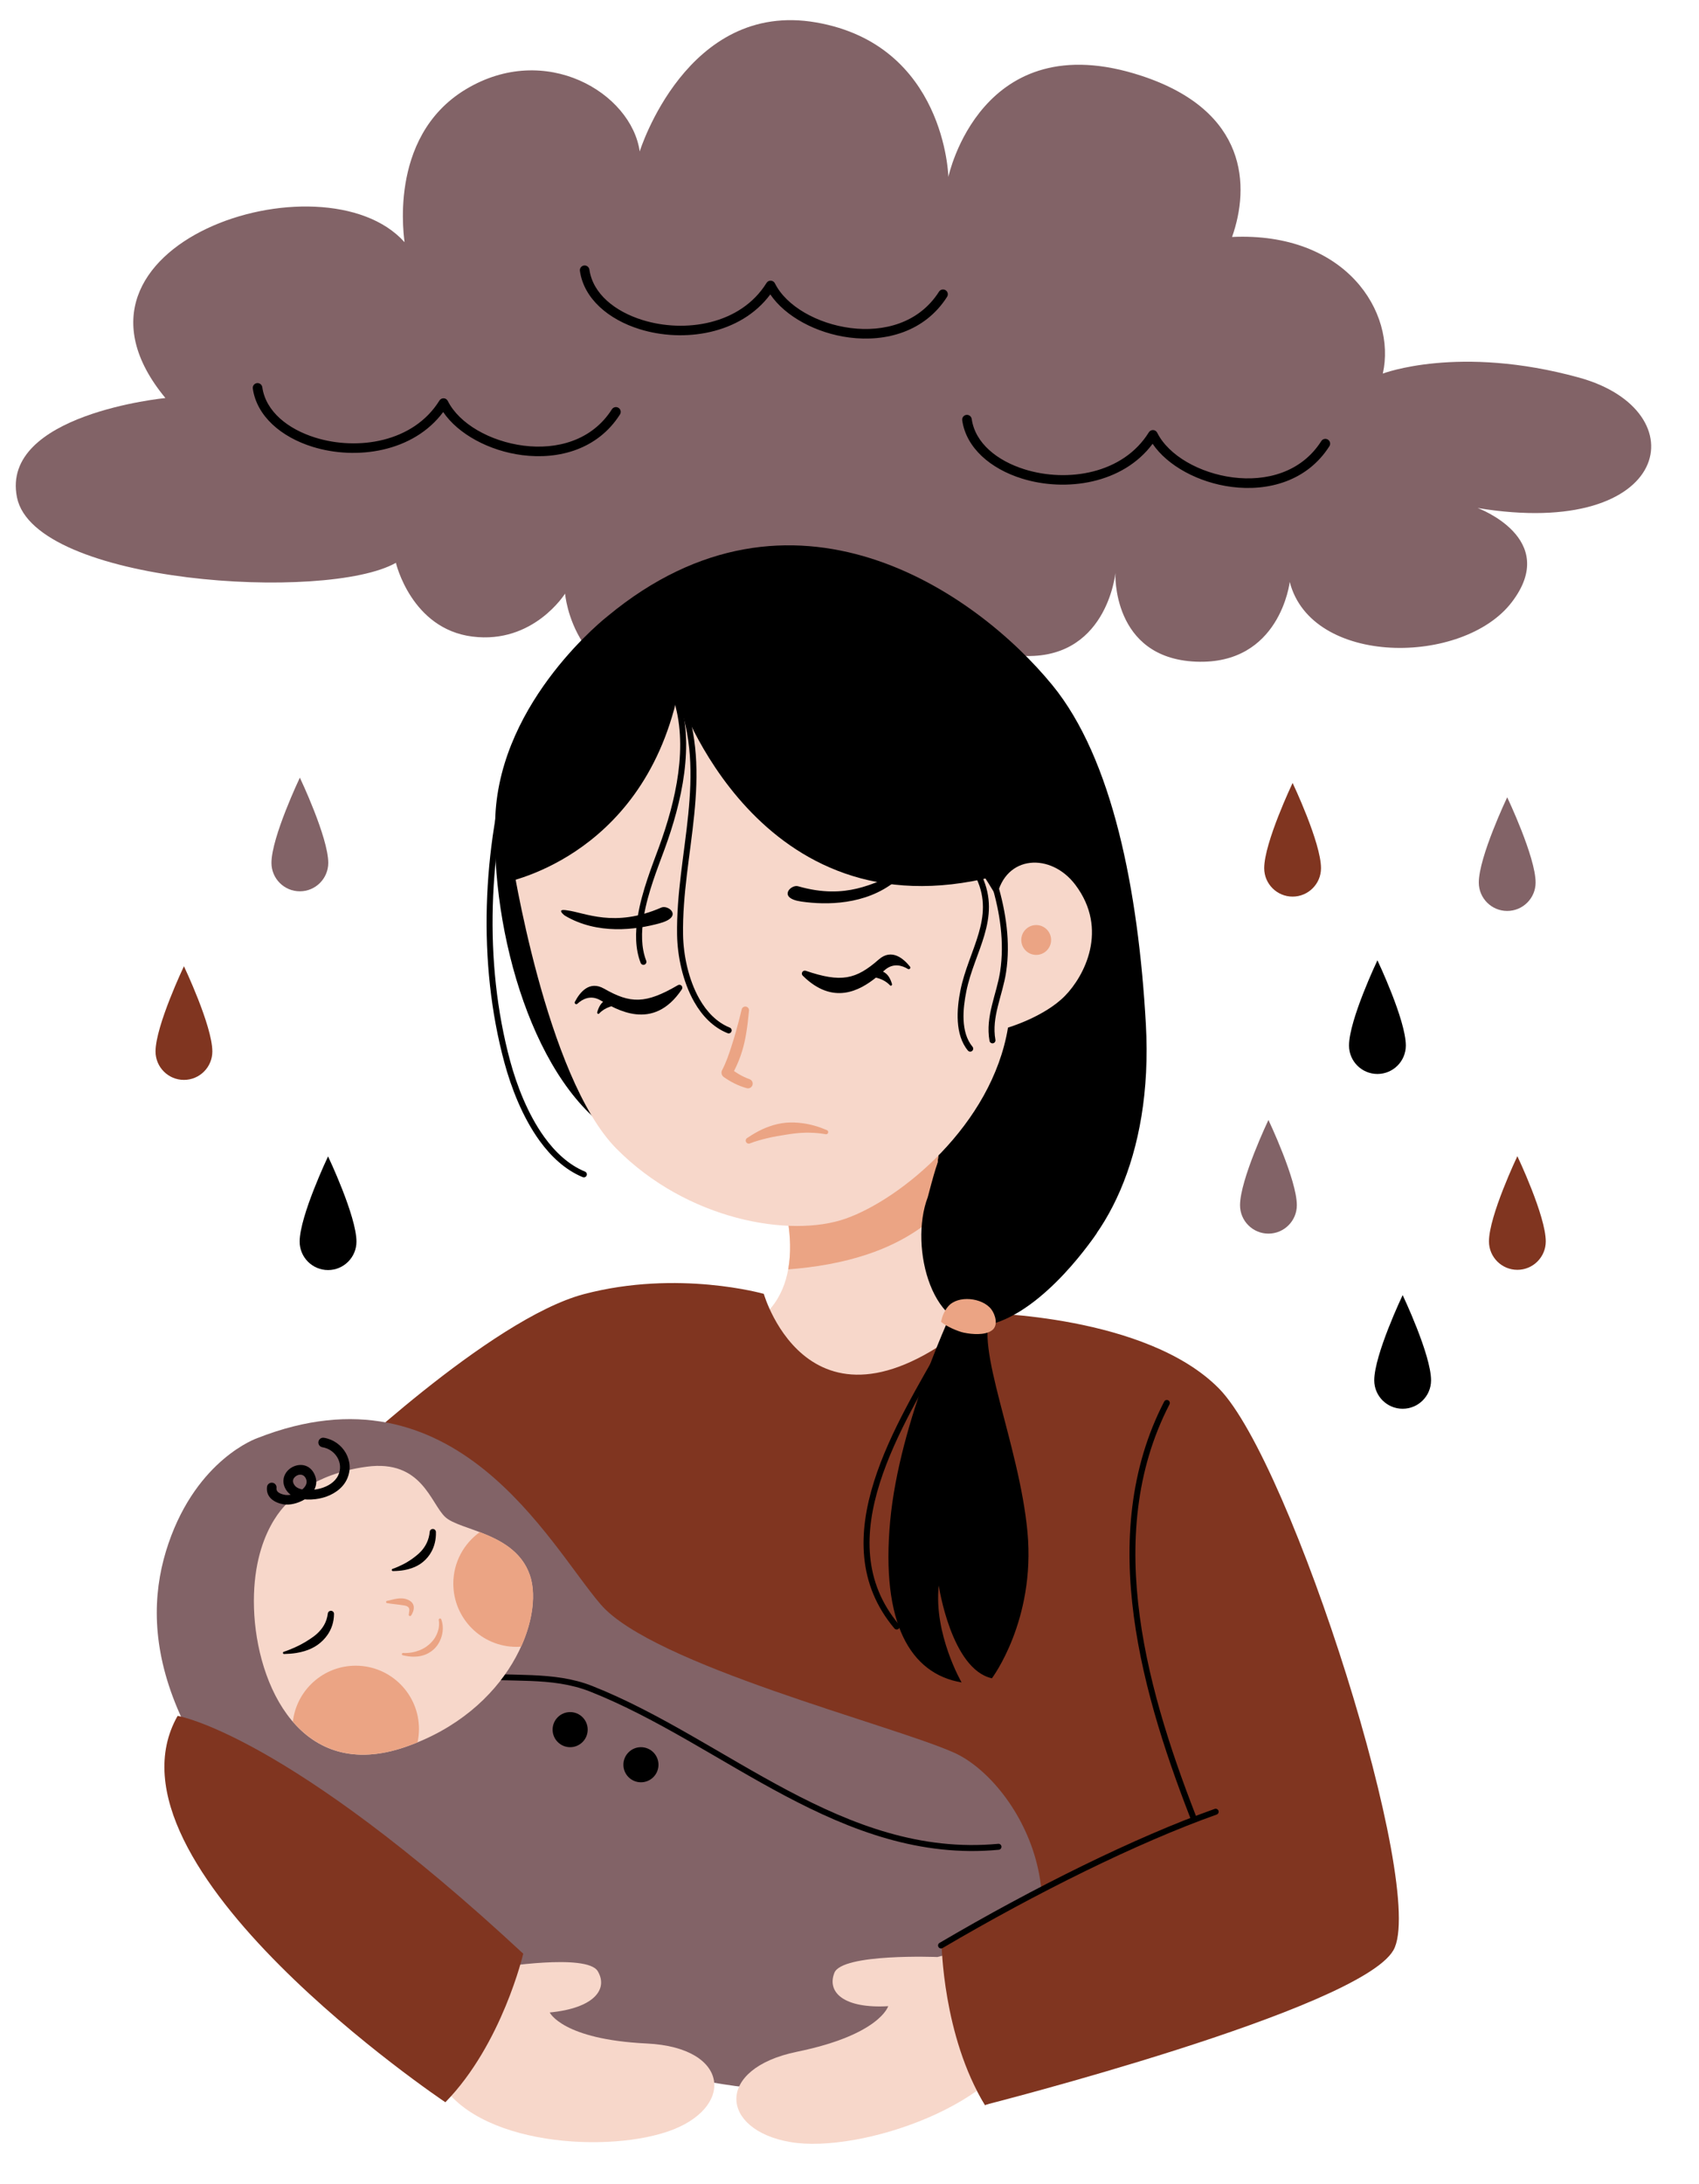
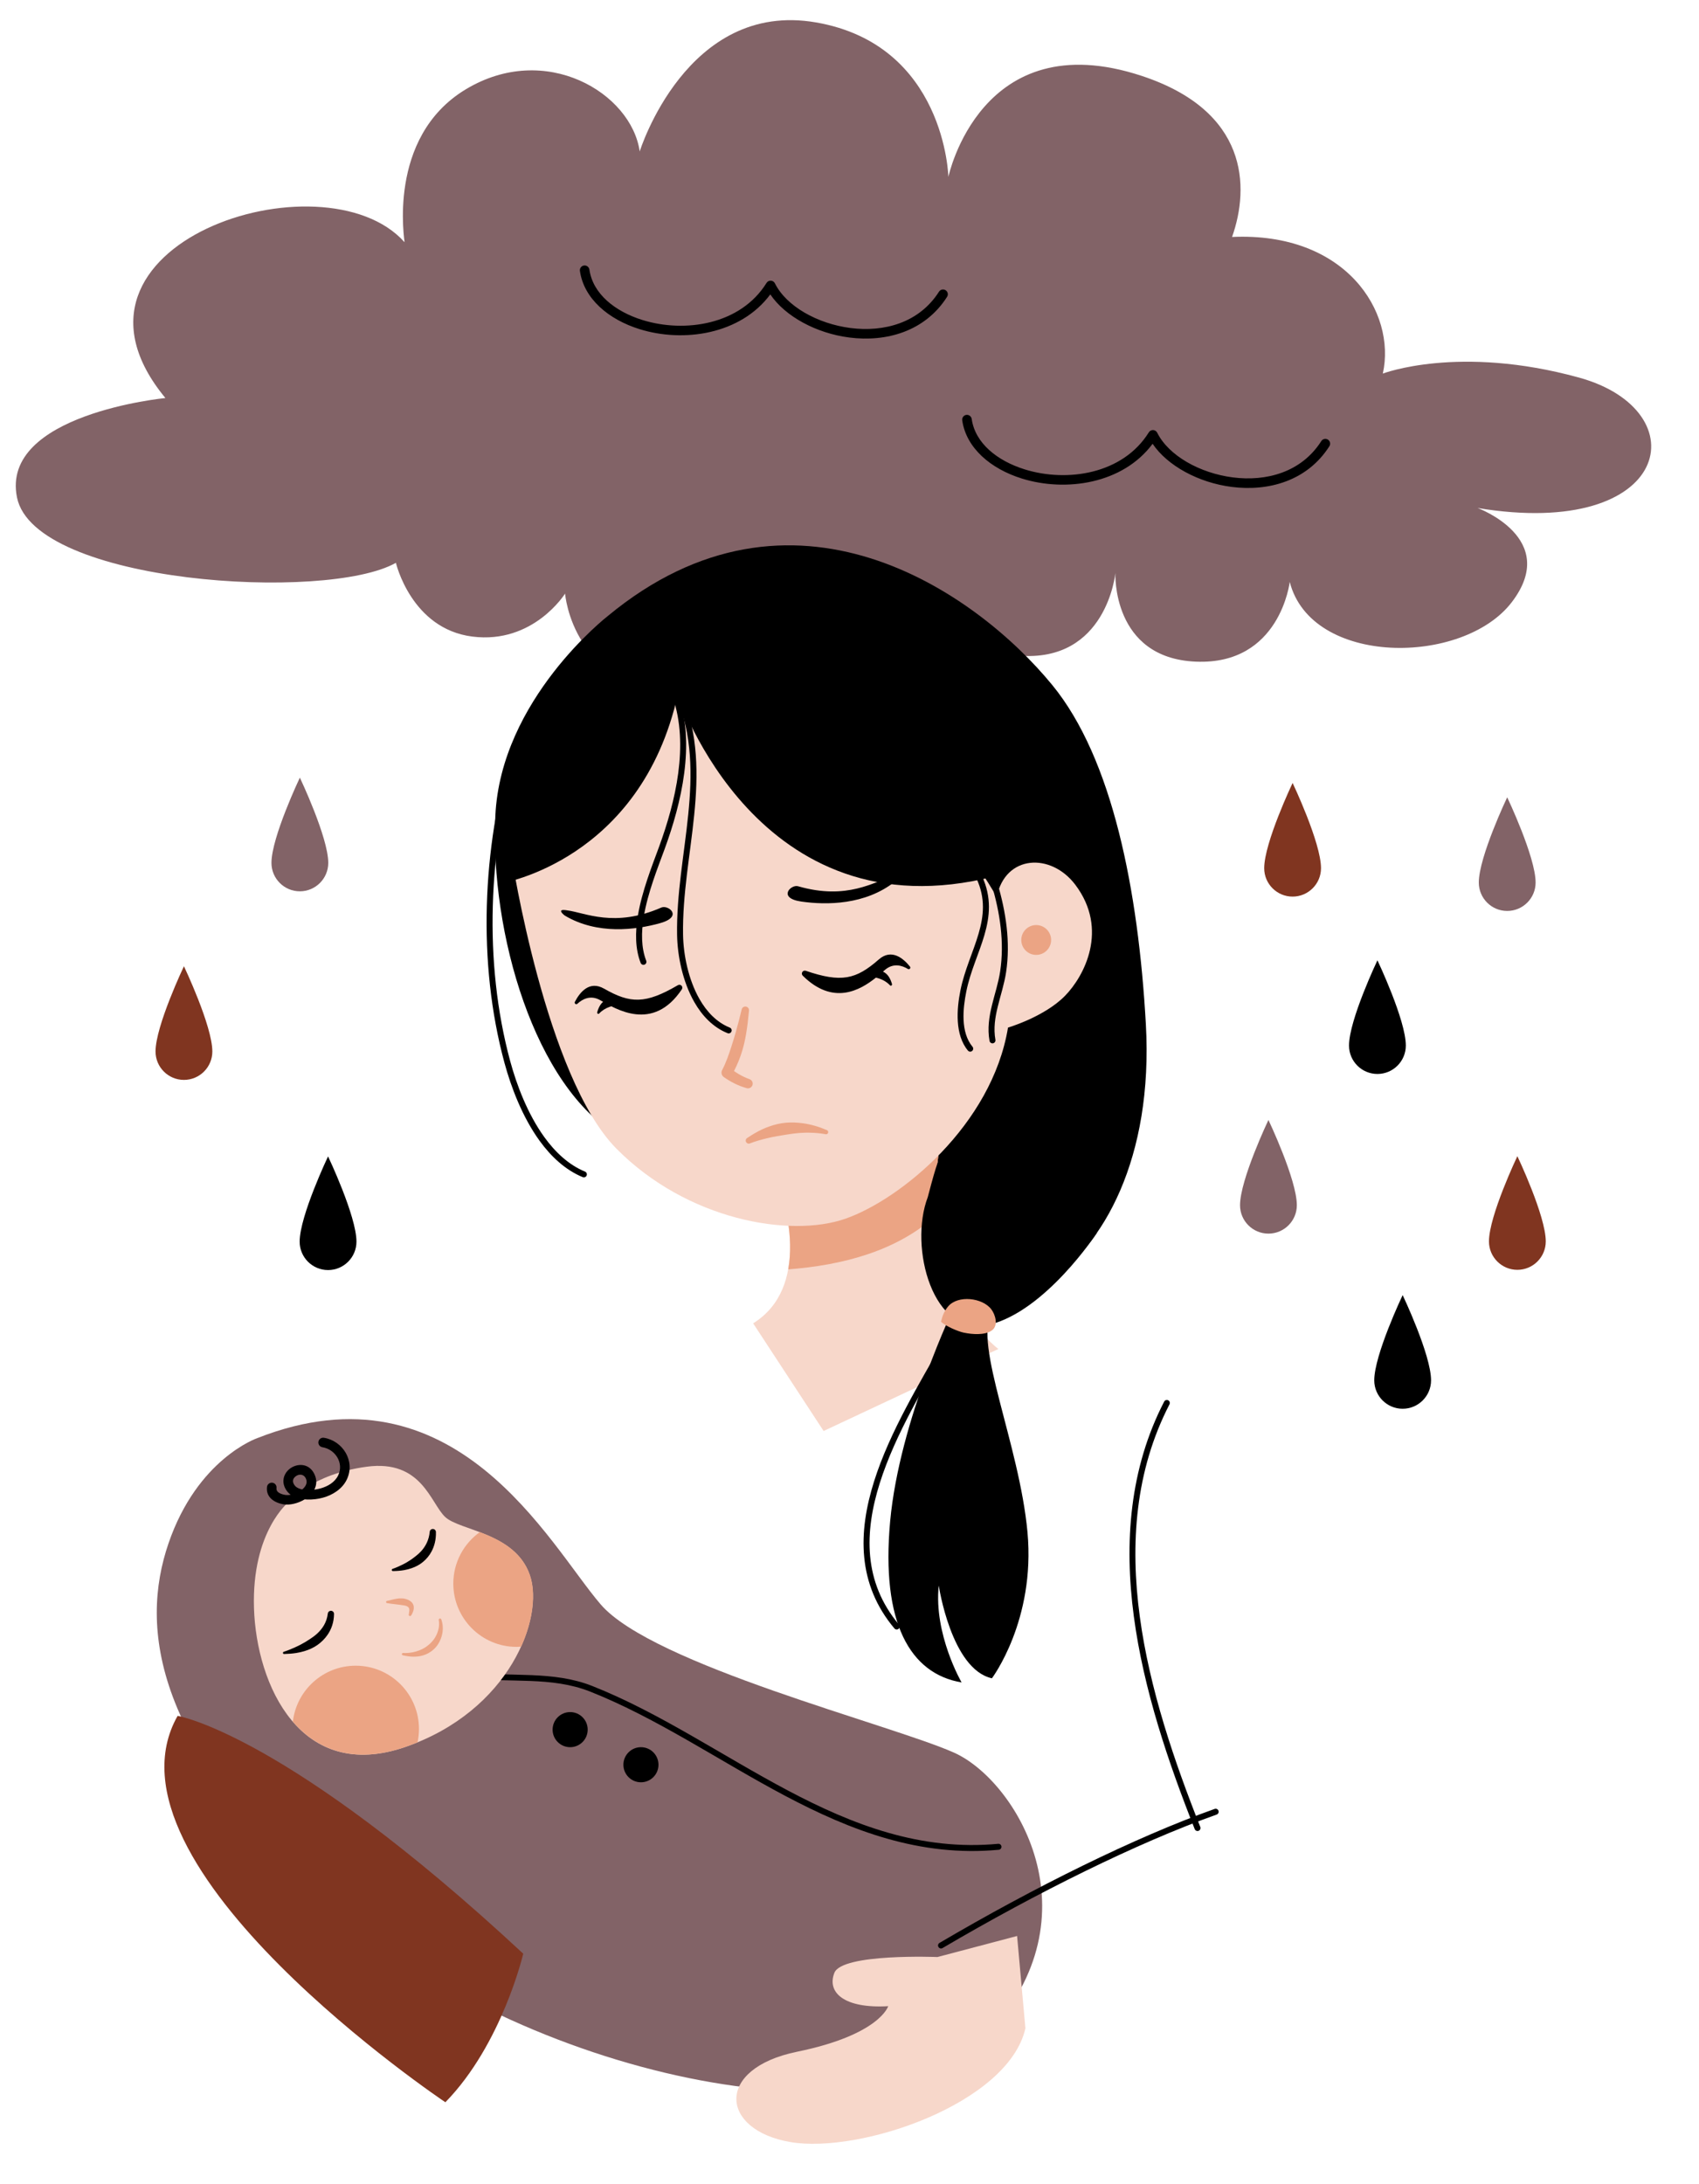
<svg xmlns="http://www.w3.org/2000/svg" clip-rule="evenodd" fill-rule="evenodd" height="759.7" preserveAspectRatio="xMidYMid meet" stroke-linejoin="round" stroke-miterlimit="2" version="1.0" viewBox="-5.1 -6.2 591.3 759.7" width="591.3" zoomAndPan="magnify">
  <g>
    <g>
      <g id="change1_1">
        <path d="M1833.41,303.365C1833.61,303.586 1826.92,266.982 1854.7,250.215C1882.48,233.448 1912.38,251.478 1915.26,271.809C1915.26,271.809 1931.62,219.121 1976.62,226.924C2021.62,234.728 2022.69,280.666 2022.69,280.666C2022.69,280.666 2033.92,227.072 2089.93,245.508C2127.01,257.715 2127.61,284.042 2121.42,301.554C2160.92,299.732 2178.64,327.615 2173.89,349.073C2173.89,349.073 2200.25,338.937 2242.12,350.453C2283.99,361.97 2274.53,406.987 2206.88,395.837C2206.88,395.837 2235.73,406.408 2218.77,428.591C2201.81,450.774 2149.01,450.962 2141.49,421.544C2141.49,421.544 2138.16,450.515 2108.82,449.283C2079.47,448.052 2080.81,418.472 2080.81,418.472C2080.81,418.472 2077.8,449.761 2047.02,447.175C2028.53,445.622 2019.87,435.304 2017.77,425.19C1995.75,430.775 1975.63,420.524 1975.63,420.524C1975.63,420.524 1969.56,458.037 1930.76,459.02C1891.96,460.004 1889.29,425.605 1889.29,425.605C1889.29,425.605 1878.3,443.249 1857.02,440.559C1835.75,437.868 1830.41,414.9 1830.41,414.9C1806.4,428.558 1704.65,422.237 1698.54,392.16C1692.65,363.153 1750.19,357.581 1750.19,357.581C1705.98,304.104 1805.26,271.876 1833.41,303.365Z" fill="#826367" transform="translate(-1697.726 -225.326)" />
      </g>
      <g id="change2_22">
        <path d="M1851.75,324.772C1853.12,334.371 1861.62,341.642 1872.54,345.032C1887.8,349.769 1907.62,346.903 1918.01,332.937C1923.18,340.588 1933.99,346.46 1945.53,347.937C1958.28,349.567 1971.82,345.892 1979.53,333.783C1980.03,333.007 1979.8,331.976 1979.02,331.481C1978.25,330.987 1977.21,331.216 1976.72,331.992C1969.76,342.928 1957.47,346.103 1945.96,344.631C1934.42,343.155 1923.58,337.055 1919.61,329.082C1919.34,328.541 1918.8,328.187 1918.2,328.159C1917.59,328.13 1917.02,328.431 1916.7,328.944C1907.65,343.515 1888.24,346.416 1873.53,341.849C1863.94,338.873 1856.25,332.726 1855.05,324.299C1854.91,323.388 1854.07,322.755 1853.16,322.885C1852.25,323.016 1851.62,323.861 1851.75,324.772Z" transform="translate(-1655.023 -236.728)" />
      </g>
      <g id="change2_15">
-         <path d="M1851.75,324.772C1853.12,334.371 1861.62,341.642 1872.54,345.032C1887.8,349.769 1907.62,346.903 1918.01,332.937C1923.18,340.588 1933.99,346.46 1945.53,347.937C1958.28,349.567 1971.82,345.892 1979.53,333.783C1980.03,333.007 1979.8,331.976 1979.02,331.481C1978.25,330.987 1977.21,331.216 1976.72,331.992C1969.76,342.928 1957.47,346.103 1945.96,344.631C1934.42,343.155 1923.58,337.055 1919.61,329.082C1919.34,328.541 1918.8,328.187 1918.2,328.159C1917.59,328.13 1917.02,328.431 1916.7,328.944C1907.65,343.515 1888.24,346.416 1873.53,341.849C1863.94,338.873 1856.25,332.726 1855.05,324.299C1854.91,323.388 1854.07,322.755 1853.16,322.885C1852.25,323.016 1851.62,323.861 1851.75,324.772Z" transform="translate(-1768.866 -195.813)" />
-       </g>
+         </g>
      <g id="change2_23">
        <path d="M1851.75,324.772C1853.12,334.371 1861.62,341.642 1872.54,345.032C1887.8,349.769 1907.62,346.903 1918.01,332.937C1923.18,340.588 1933.99,346.46 1945.53,347.937C1958.28,349.567 1971.82,345.892 1979.53,333.783C1980.03,333.007 1979.8,331.976 1979.02,331.481C1978.25,330.987 1977.21,331.216 1976.72,331.992C1969.76,342.928 1957.47,346.103 1945.96,344.631C1934.42,343.155 1923.58,337.055 1919.61,329.082C1919.34,328.541 1918.8,328.187 1918.2,328.159C1917.59,328.13 1917.02,328.431 1916.7,328.944C1907.65,343.515 1888.24,346.416 1873.53,341.849C1863.94,338.873 1856.25,332.726 1855.05,324.299C1854.91,323.388 1854.07,322.755 1853.16,322.885C1852.25,323.016 1851.62,323.861 1851.75,324.772Z" transform="translate(-1521.969 -184.763)" />
      </g>
      <g id="change2_7">
        <path d="M1615.02,386.239C1615.02,386.239 1577.74,415.16 1575.89,455.795C1574.04,496.43 1589.58,550.103 1618.77,567.035C1647.96,583.967 1748.07,630.262 1767.74,618.029C1787.41,605.797 1804.9,574.848 1802.29,528.245C1799.67,481.642 1790.68,435.838 1769.74,410.266C1743.07,377.713 1679.16,333.156 1615.02,386.239Z" transform="translate(-1408.597 -178.15)" />
      </g>
      <g id="change3_2">
        <path d="M1676.2,590.117C1676.2,590.117 1685.78,619.804 1665.61,632.268L1690.14,669.721L1750.96,641.191C1750.96,641.191 1721.88,620.233 1730.92,568.299L1676.2,590.117Z" fill="#f7d7ca" transform="translate(-1408.597 -178.15)" />
      </g>
      <g id="change4_2">
        <path d="M1966.94,660.683C1985.59,659.248 2004.71,654.431 2018.56,641.759C2017.99,634.064 2018.34,625.327 2020.05,615.475L1965.33,637.293C1965.33,637.293 1969.08,648.923 1966.94,660.683Z" fill="#eba484" transform="translate(-1697.726 -225.326)" />
      </g>
      <g id="change5_3">
-         <path d="M1669.32,622.016C1669.32,622.016 1686.03,680.562 1745.5,628.688C1745.5,628.688 1802.45,629.265 1827.74,654.951C1853.03,680.638 1900.39,829.598 1888.44,850.335C1876.49,871.073 1746.34,904.129 1746.34,904.129C1746.34,904.129 1730.95,881.375 1731.63,842.298C1732.31,803.22 1585.7,848.007 1585.7,848.007L1519.15,683.26C1519.15,683.26 1573.99,630.733 1606.73,622.112C1639.46,613.491 1669.32,622.016 1669.32,622.016Z" fill="#803520" transform="translate(-1408.597 -178.15)" />
-       </g>
+         </g>
      <g id="change2_16">
        <path d="M2097.79,706.666C2073.64,753.404 2090.23,809.556 2108.42,855.385C2108.64,855.92 2109.24,856.181 2109.78,855.969C2110.31,855.757 2110.57,855.151 2110.36,854.617C2092.38,809.314 2075.77,753.823 2099.64,707.622C2099.9,707.111 2099.7,706.482 2099.19,706.218C2098.68,705.954 2098.05,706.155 2097.79,706.666Z" transform="translate(-1697.726 -225.326)" />
      </g>
      <g id="change5_1">
        <path d="M1845.76,448.583C1845.76,448.583 1833.95,473.382 1833.95,484.009C1833.95,490.527 1839.24,495.818 1845.76,495.818C1852.27,495.818 1857.57,490.527 1857.57,484.009C1857.57,473.382 1845.76,448.583 1845.76,448.583Z" fill="#803520" transform="translate(-1100.138 -109.316) scale(.837)" />
      </g>
      <g id="change1_2">
        <path d="M1845.76,448.583C1845.76,448.583 1833.95,473.382 1833.95,484.009C1833.95,490.527 1839.24,495.818 1845.76,495.818C1852.27,495.818 1857.57,490.527 1857.57,484.009C1857.57,473.382 1845.76,448.583 1845.76,448.583Z" fill="#826367" transform="translate(-1108.55 7.915) scale(.837)" />
      </g>
      <g id="change2_24">
        <path d="M1845.76,448.583C1845.76,448.583 1833.95,473.382 1833.95,484.009C1833.95,490.527 1839.24,495.818 1845.76,495.818C1852.27,495.818 1857.57,490.527 1857.57,484.009C1857.57,473.382 1845.76,448.583 1845.76,448.583Z" transform="translate(-1070.618 -47.621) scale(.837)" />
      </g>
      <g id="change1_4">
        <path d="M1845.76,448.583C1845.76,448.583 1833.95,473.382 1833.95,484.009C1833.95,490.527 1839.24,495.818 1845.76,495.818C1852.27,495.818 1857.57,490.527 1857.57,484.009C1857.57,473.382 1845.76,448.583 1845.76,448.583Z" fill="#826367" transform="translate(-1445.642 -111.159) scale(.837)" />
      </g>
      <g id="change5_2">
        <path d="M1845.76,448.583C1845.76,448.583 1833.95,473.382 1833.95,484.009C1833.95,490.527 1839.24,495.818 1845.76,495.818C1852.27,495.818 1857.57,490.527 1857.57,484.009C1857.57,473.382 1845.76,448.583 1845.76,448.583Z" fill="#803520" transform="translate(-1485.986 -45.557) scale(.837)" />
      </g>
      <g id="change2_3">
        <path d="M1845.76,448.583C1845.76,448.583 1833.95,473.382 1833.95,484.009C1833.95,490.527 1839.24,495.818 1845.76,495.818C1852.27,495.818 1857.57,490.527 1857.57,484.009C1857.57,473.382 1845.76,448.583 1845.76,448.583Z" transform="translate(-1435.827 20.589) scale(.837)" />
      </g>
      <g id="change2_26">
        <path d="M1845.76,448.583C1845.76,448.583 1833.95,473.382 1833.95,484.009C1833.95,490.527 1839.24,495.818 1845.76,495.818C1852.27,495.818 1857.57,490.527 1857.57,484.009C1857.57,473.382 1845.76,448.583 1845.76,448.583Z" transform="translate(-1061.838 68.835) scale(.837)" />
      </g>
      <g id="change1_5">
        <path d="M1845.76,448.583C1845.76,448.583 1833.95,473.382 1833.95,484.009C1833.95,490.527 1839.24,495.818 1845.76,495.818C1852.27,495.818 1857.57,490.527 1857.57,484.009C1857.57,473.382 1845.76,448.583 1845.76,448.583Z" fill="#826367" transform="translate(-1025.452 -104.328) scale(.837)" />
      </g>
      <g id="change5_5">
        <path d="M1845.76,448.583C1845.76,448.583 1833.95,473.382 1833.95,484.009C1833.95,490.527 1839.24,495.818 1845.76,495.818C1852.27,495.818 1857.57,490.527 1857.57,484.009C1857.57,473.382 1845.76,448.583 1845.76,448.583Z" fill="#803520" transform="translate(-1021.916 20.509) scale(.837)" />
      </g>
      <g id="change2_8">
        <path d="M1785.14,600.965C1785.14,600.965 1767.46,627.958 1747.8,632.762C1728.13,637.566 1719.74,605.776 1726.39,588.362C1729.83,575.16 1730.19,575.639 1731.14,573.501C1731.14,573.501 1784.92,577.843 1785.14,600.965Z" transform="translate(-1408.597 -178.15)" />
      </g>
      <g id="change2_9">
        <path d="M1735.89,625.861C1735.89,625.861 1716.51,665.901 1713.29,701.177C1710.07,736.453 1720.22,754.157 1738.16,757.185C1738.16,757.185 1728.41,740.393 1730.21,723.491C1730.21,723.491 1734.55,752.592 1748.71,755.743C1748.71,755.743 1763.92,735.592 1761.09,704.92C1758.25,674.249 1742.3,639.733 1748.62,628.528L1735.89,625.861Z" transform="translate(-1408.597 -178.15)" />
      </g>
      <g id="change2_28">
        <path d="M2021.52,682.593C2014.24,696.747 2004.19,714.224 1999.27,731.846C1994.27,749.746 1994.55,767.789 2008.05,782.773C2008.43,783.2 2009.09,783.234 2009.52,782.85C2009.94,782.465 2009.98,781.806 2009.59,781.379C1996.62,766.975 1996.47,749.613 2001.27,732.406C2006.16,714.921 2016.15,697.589 2023.37,683.546C2023.63,683.034 2023.43,682.406 2022.92,682.143C2022.41,681.88 2021.78,682.082 2021.52,682.593Z" transform="rotate(1.919 7800.252 -50136.628)" />
      </g>
      <g id="change4_1">
        <path d="M2020.13,678.894C2020.57,676.894 2021.28,675.129 2022.61,673.554C2025.98,669.556 2034.56,670.484 2037.65,674.593C2039.02,676.41 2040.12,680.077 2037.97,681.8C2036.64,682.858 2034.65,683.149 2033.02,683.185C2031.35,683.222 2029.65,683.02 2028.02,682.68C2025.95,682.251 2021.75,680.416 2020.13,678.894Z" fill="#eba484" transform="translate(-1697.726 -225.326)" />
      </g>
      <g id="change3_3">
        <path d="M1581.59,470.172C1581.59,470.172 1593.4,546.609 1618.02,571.5C1642.65,596.39 1678.44,602.593 1697.68,595.894C1716.93,589.194 1748.73,563.257 1754.31,529.394C1754.31,529.394 1766.99,525.668 1774.16,518.338C1780.88,511.465 1789.41,495.288 1777.8,479.798C1769.3,468.457 1753.35,469.229 1750.4,483.93C1750.4,483.93 1683.83,369.404 1635.56,401.622C1587.28,433.839 1581.59,470.172 1581.59,470.172Z" fill="#f7d7ca" transform="translate(-1408.597 -178.15)" />
      </g>
      <g id="change4_7" transform="translate(-1697.726 -225.326)">
        <circle cx="2053.25" cy="546.096" fill="#eba484" r="5.191" />
      </g>
      <g id="change1_3">
        <path d="M1492.98,672.223C1492.98,672.223 1472.23,679.356 1462.15,708.78C1452.06,738.204 1456.85,779.526 1520.47,836.169C1584.09,892.811 1708.28,921.264 1747.07,879.745C1785.85,838.227 1757.17,791.261 1735.5,781.594C1713.84,771.926 1630.61,751.042 1612.56,730.051C1594.51,709.06 1561.99,645.009 1492.98,672.223Z" fill="#826367" transform="translate(-1408.597 -178.15)" />
      </g>
      <g id="change2_17">
        <path d="M1853.68,811.537C1867.96,811.989 1882.14,808.231 1896.09,812.301C1920.1,819.302 1943.22,832.211 1967.03,842.101C1991.06,852.083 2015.8,858.994 2042.82,853.896C2043.39,853.789 2043.76,853.244 2043.65,852.679C2043.55,852.114 2043,851.742 2042.44,851.848C2015.83,856.868 1991.49,850.004 1967.83,840.177C1943.95,830.258 1920.75,817.323 1896.67,810.301C1882.55,806.181 1868.2,809.912 1853.75,809.455C1853.17,809.436 1852.69,809.888 1852.67,810.463C1852.65,811.037 1853.11,811.519 1853.68,811.537Z" transform="rotate(5.326 3521.7 -17532.982)" />
      </g>
      <g id="change2_1" transform="translate(-1694.083 -224.162)">
        <circle cx="1887.41" cy="819.614" r="6.105" />
      </g>
      <g id="change2_18" transform="translate(-1669.445 -211.951)">
        <circle cx="1887.41" cy="819.614" r="6.105" />
      </g>
      <g id="change3_4">
        <path d="M1504.12,694.287C1504.12,694.287 1491.1,704.465 1491.93,731.317C1492.77,758.169 1508.24,792.191 1544.62,779.607C1580.99,767.022 1593.02,734.617 1587.92,719.833C1582.82,705.049 1563.57,704.41 1558.47,699.616C1553.36,694.822 1550.37,679.525 1531.11,682.136C1511.85,684.748 1504.12,694.287 1504.12,694.287Z" fill="#f7d7ca" transform="translate(-1408.635 -178.135)" />
      </g>
      <g id="change2_4">
        <path d="M1804.06,740.655C1803.97,738.905 1803.2,737.289 1801.48,736.083C1798.26,733.812 1795.05,735.269 1793.5,737.772C1792.47,739.437 1792.24,741.56 1793.16,743.327C1793.73,744.41 1794.73,745.393 1796.34,746.014C1796.83,746.202 1797.35,746.313 1797.88,746.364C1797.34,746.83 1796.76,747.193 1796.2,747.404C1795.52,747.657 1794.79,747.842 1794.1,747.837C1793.41,747.832 1792.77,747.599 1792.44,746.854C1792.08,746.011 1791.09,745.628 1790.25,745.999C1789.41,746.369 1789.02,747.353 1789.39,748.195C1790.85,751.516 1794.37,751.642 1797.36,750.527C1799.41,749.763 1801.6,747.685 1802.89,745.283C1803.21,745.132 1803.51,744.971 1803.81,744.805C1805.38,743.925 1806.84,742.817 1808.09,741.525C1810.54,738.996 1812.33,735.499 1812.02,731.89C1811.41,724.83 1803.99,720.977 1797.78,723.417C1796.92,723.754 1796.5,724.722 1796.84,725.578C1797.17,726.434 1798.14,726.856 1799,726.52C1803.21,724.866 1808.29,727.391 1808.7,732.175C1808.93,734.826 1807.5,737.346 1805.7,739.204C1805.19,739.726 1804.64,740.211 1804.06,740.655ZM1800.41,742.731C1800.93,741.289 1800.93,739.769 1799.57,738.809C1798.26,737.889 1796.97,738.51 1796.34,739.524C1795.92,740.204 1795.74,741.064 1796.12,741.785C1796.36,742.255 1796.84,742.633 1797.54,742.902C1798.06,743.103 1798.65,743.094 1799.2,743.026C1799.61,742.975 1800.01,742.871 1800.41,742.731Z" transform="rotate(30.509 1373.454 -2490.07)" />
      </g>
      <g id="change4_8">
        <path d="M1794.55,817.996C1795.82,807.046 1805.14,798.535 1816.42,798.535C1828.57,798.535 1838.44,808.399 1838.44,820.549C1838.44,822.145 1838.27,823.702 1837.94,825.201C1836.58,825.758 1835.18,826.286 1833.75,826.783C1815.89,832.958 1803.08,827.911 1794.55,817.996ZM1859.62,752.065C1866.52,754.691 1874.12,758.516 1877.05,767.009C1879.17,773.164 1878.33,782.372 1873.99,791.934C1873.47,791.972 1872.94,791.991 1872.41,791.991C1860.26,791.991 1850.39,782.126 1850.39,769.976C1850.39,762.597 1854.04,756.06 1859.62,752.065Z" fill="#eba484" transform="translate(-1697.726 -225.326)" />
      </g>
      <g id="change2_21">
        <path d="M1504.32,747.333C1505.65,747.53 1506.92,747.636 1508.22,747.615C1509.13,747.6 1510,747.505 1510.87,747.353C1511.63,747.222 1512.36,747.027 1513.07,746.778C1513.8,746.52 1514.5,746.192 1515.15,745.801C1516.5,744.997 1517.68,743.946 1518.63,742.684C1519.92,740.975 1520.82,738.875 1521.17,736.337C1521.29,735.75 1520.91,735.177 1520.33,735.058C1519.74,734.939 1519.16,735.319 1519.05,735.906C1518.33,738.65 1516.86,740.598 1515.04,742.054C1514.35,742.603 1513.6,743.07 1512.82,743.502C1512.29,743.793 1511.76,744.083 1511.21,744.345C1510.15,744.842 1509.07,745.282 1507.9,745.638C1506.73,745.998 1505.56,746.323 1504.32,746.539C1504.1,746.541 1503.92,746.721 1503.92,746.941C1503.92,747.16 1504.11,747.336 1504.32,747.333Z" transform="rotate(-9.059 -488.714 9307.143)" />
      </g>
      <g id="change4_3">
        <path d="M1829.26,777.765C1829.88,777.94 1830.81,778.141 1831.88,778.357C1832.42,778.467 1832.97,778.585 1833.52,778.706C1833.87,778.782 1834.21,778.871 1834.54,778.949C1835.03,779.061 1835.48,779.153 1835.85,779.343C1836.43,779.64 1836.84,780.086 1836.71,780.964L1836.43,782.227C1836.3,782.446 1836.37,782.73 1836.59,782.861C1836.81,782.992 1837.09,782.921 1837.22,782.703C1837.4,782.498 1837.54,782.277 1837.68,782.043C1837.82,781.811 1837.93,781.571 1838.04,781.328C1838.96,779.036 1837.75,777.652 1835.86,776.892C1835.44,776.724 1834.97,776.615 1834.48,776.551C1834.04,776.494 1833.59,776.47 1833.13,776.489C1831.61,776.553 1830.19,776.9 1829.33,776.973C1829.11,776.954 1828.92,777.116 1828.9,777.334C1828.88,777.553 1829.04,777.746 1829.26,777.765Z" fill="#eba484" transform="rotate(-4.946 -1640.61 20341.001)" />
      </g>
      <g id="change2_14">
        <path d="M1504.32,747.333C1505.57,747.529 1506.78,747.648 1508,747.646C1508.86,747.645 1509.68,747.573 1510.5,747.446C1511.21,747.336 1511.9,747.17 1512.57,746.951C1513.28,746.722 1513.95,746.429 1514.59,746.074C1515.94,745.317 1517.14,744.312 1518.13,743.102C1519.59,741.322 1520.61,739.094 1521.02,736.368C1521.14,735.786 1520.83,735.202 1520.32,735.065C1519.82,734.929 1519.31,735.291 1519.19,735.874C1518.47,738.766 1516.92,740.765 1514.95,742.229C1514.24,742.757 1513.47,743.205 1512.66,743.624C1512.13,743.9 1511.59,744.176 1511.03,744.427C1509.99,744.897 1508.91,745.316 1507.78,745.661C1506.64,746.006 1505.51,746.323 1504.32,746.539C1504.13,746.541 1503.97,746.721 1503.98,746.94C1503.98,747.159 1504.13,747.336 1504.32,747.333Z" transform="matrix(1.14 -.182 .157 .988 -1738.427 104.564)" />
      </g>
      <g id="change4_5">
        <path d="M1503.77,746.145C1506.15,747.14 1508.31,747.508 1510.24,747.338C1511.9,747.192 1513.38,746.653 1514.6,745.865C1515.96,744.993 1517.01,743.798 1517.75,742.498C1518.95,740.403 1519.35,738.024 1518.95,735.955C1518.92,735.702 1518.69,735.518 1518.44,735.546C1518.19,735.573 1518.01,735.801 1518.03,736.055C1518.08,737.859 1517.37,739.774 1516.12,741.424C1515.4,742.385 1514.45,743.199 1513.35,743.887C1512.36,744.51 1511.23,745.014 1509.92,745.31C1508.22,745.695 1506.28,745.838 1504,745.385C1503.79,745.321 1503.57,745.439 1503.5,745.649C1503.44,745.859 1503.56,746.081 1503.77,746.145Z" fill="#eba484" transform="rotate(-9.059 -294.92 9296.246)" />
      </g>
      <g id="change2_10">
        <path d="M1638.96,414.284C1644.48,427.903 1644.4,441.519 1643.03,455.202C1641.64,469.092 1638.9,483.052 1639.14,497.158C1639.26,504.35 1641.05,513.355 1645.11,520.479C1647.87,525.335 1651.69,529.317 1656.71,531.34C1657.24,531.555 1657.85,531.296 1658.06,530.763C1658.28,530.23 1658.02,529.622 1657.49,529.407C1652.9,527.559 1649.45,523.886 1646.92,519.448C1643.04,512.63 1641.34,504.006 1641.22,497.123C1640.99,483.099 1643.72,469.22 1645.1,455.41C1646.51,441.395 1646.54,427.452 1640.89,413.501C1640.67,412.969 1640.06,412.711 1639.53,412.928C1639,413.144 1638.74,413.751 1638.96,414.284Z" transform="translate(-1408.597 -178.15)" />
      </g>
      <g id="change2_11">
        <path d="M1637.67,414.56C1643.31,431.108 1638.65,450.739 1632.82,466.643C1630.4,473.24 1626.91,481.959 1625.5,490.458C1624.53,496.275 1624.55,501.991 1626.46,506.898C1626.67,507.434 1627.27,507.699 1627.81,507.49C1628.35,507.282 1628.61,506.677 1628.4,506.142C1626.62,501.563 1626.65,496.227 1627.55,490.799C1628.94,482.432 1632.4,473.854 1634.78,467.36C1640.76,451.034 1645.44,430.874 1639.64,413.888C1639.46,413.344 1638.86,413.053 1638.32,413.238C1637.78,413.424 1637.48,414.016 1637.67,414.56Z" transform="translate(-1408.597 -178.15)" />
      </g>
      <g id="change2_27">
        <path d="M1746.38,477.648C1749.57,484.522 1748.88,490.678 1747.09,496.789C1745.23,503.161 1742.18,509.49 1740.78,516.476C1739.45,523.035 1738.8,531.941 1743.38,537.455C1743.75,537.897 1744.4,537.958 1744.84,537.591C1745.29,537.223 1745.35,536.566 1744.98,536.124C1740.79,531.075 1741.61,522.893 1742.82,516.888C1744.21,509.962 1747.24,503.692 1749.09,497.375C1751.02,490.796 1751.7,484.172 1748.28,476.773C1748.03,476.251 1747.41,476.023 1746.89,476.265C1746.37,476.506 1746.14,477.126 1746.38,477.648Z" transform="translate(-1411.617 -178.212)" />
      </g>
      <g id="change2_12">
        <path d="M1748.64,479.747C1751.52,489.417 1753.1,499.707 1751.59,509.781C1750.99,513.793 1749.69,517.66 1748.74,521.556C1747.74,525.622 1747.11,529.718 1747.88,534.019C1747.98,534.584 1748.52,534.961 1749.09,534.859C1749.65,534.758 1750.03,534.216 1749.93,533.65C1749.21,529.647 1749.83,525.837 1750.76,522.052C1751.73,518.096 1753.04,514.165 1753.65,510.09C1755.21,499.714 1753.6,489.113 1750.64,479.153C1750.47,478.602 1749.89,478.287 1749.34,478.451C1748.79,478.615 1748.48,479.196 1748.64,479.747Z" transform="translate(-1408.597 -178.15)" />
      </g>
      <g id="change2_25">
        <path d="M1870.64,479.738C1860.47,514.189 1858.74,553.935 1868.18,588.791C1870.49,597.316 1874.43,607.665 1880.39,615.906C1884.43,621.491 1889.41,626.108 1895.43,628.597C1895.96,628.817 1896.57,628.564 1896.79,628.033C1897.01,627.502 1896.76,626.892 1896.23,626.672C1890.56,624.326 1885.89,619.948 1882.08,614.684C1876.27,606.651 1872.45,596.556 1870.19,588.246C1860.85,553.753 1862.57,514.42 1872.64,480.328C1872.8,479.776 1872.48,479.196 1871.93,479.034C1871.38,478.871 1870.8,479.186 1870.64,479.738Z" transform="translate(-1697.726 -225.326)" />
      </g>
      <g id="change2_13">
        <path d="M1639.4,413.459C1639.4,413.459 1667.05,497.816 1749.54,476.802L1751.48,429.034C1751.48,429.034 1680.61,371.277 1642.76,386.608C1604.91,401.939 1575.96,442.651 1577.84,479.219C1577.84,479.219 1626.55,471.382 1639.4,413.459Z" transform="translate(-1408.597 -178.15)" />
      </g>
      <g id="change2_6">
        <path d="M2636.07,235.745C2635.76,235.996 2634.98,236.903 2635.17,237.25C2635.36,237.597 2636.47,237.286 2636.85,237.165C2641.83,235.913 2649.5,230.497 2663.5,234.636C2665.53,235.234 2669.44,231.307 2662.58,230.284C2655.45,229.221 2644.5,229.198 2636.07,235.745Z" transform="scale(1.227 -1.227) rotate(7.129 5331.356 -19915.33)" />
      </g>
      <g id="change2_20">
        <path d="M2636.07,235.745C2635.76,235.996 2634.98,236.903 2635.17,237.25C2635.36,237.597 2636.47,237.286 2636.85,237.165C2641.83,235.913 2649.5,230.497 2663.5,234.636C2665.53,235.234 2669.44,231.307 2662.58,230.284C2655.45,229.221 2644.5,229.198 2636.07,235.745Z" transform="rotate(179.673 1770.357 290.714) scale(1.227)" />
      </g>
      <g id="change2_5">
        <path d="M2664.9,256.223C2665.21,256.556 2665.26,257.059 2665.01,257.439C2664.75,257.819 2664.27,257.977 2663.85,257.821C2652.17,253.092 2647.21,253.937 2639.19,260.207C2634.7,263.717 2630.93,260.09 2628.89,257.235C2628.74,257.028 2628.76,256.748 2628.93,256.562C2629.11,256.377 2629.39,256.337 2629.6,256.467C2631.52,257.803 2634.44,258.851 2637.36,256.578C2642.08,252.914 2653.26,243.337 2664.9,256.223Z" transform="scale(1.04 -1.04) rotate(8.261 5468.005 -16939.536)" />
      </g>
      <g id="change2_19">
        <path d="M1911.44,570.073C1908.68,570.081 1905.7,570.8 1903.66,572.712C1903.53,572.85 1903.32,572.878 1903.15,572.779C1902.99,572.679 1902.91,572.48 1902.98,572.298C1903.53,570.588 1904.49,569.06 1906.31,568.429C1908.07,567.819 1909.85,569.067 1911.55,569.806" transform="matrix(1.003 0 0 1.132 -1705.934 -301.976)" />
      </g>
      <g id="change2_29">
        <path d="M1984.11,562.82C1978.51,567.298 1969.18,572.561 1958.65,562.147C1958.31,561.82 1958.24,561.301 1958.48,560.892C1958.72,560.483 1959.2,560.291 1959.66,560.427C1972.05,564.65 1977.15,563.483 1985.11,556.506C1989.56,552.6 1993.69,556.144 1995.97,558.987C1996.13,559.193 1996.13,559.485 1995.96,559.688C1995.8,559.89 1995.51,559.948 1995.28,559.825C1993.21,558.551 1990.12,557.635 1987.22,560.165C1987.01,560.342 1986.8,560.532 1986.57,560.731C1988.26,561.495 1989.16,563.162 1989.7,565.018C1989.76,565.224 1989.69,565.45 1989.52,565.562C1989.36,565.675 1989.15,565.643 1989.01,565.486C1987.67,564.071 1985.93,563.233 1984.11,562.82Z" transform="translate(-1684.37 -228.952)" />
      </g>
      <g id="change4_6">
        <path d="M1665.58,524.601C1664.97,527.2 1664.27,529.813 1663.54,532.438C1663.06,534.143 1662.53,535.834 1661.99,537.518C1661.1,540.295 1660.15,543.04 1658.81,545.6C1658.35,546.435 1658.59,547.475 1659.35,548.037C1660.59,548.894 1661.84,549.658 1663.14,550.299C1664.46,550.948 1665.83,551.486 1667.3,551.899C1668.16,552.173 1669.09,551.694 1669.36,550.829C1669.63,549.965 1669.15,549.041 1668.29,548.766C1667.05,548.327 1665.91,547.778 1664.81,547.15C1664.17,546.783 1663.55,546.383 1662.93,545.953C1664.12,543.64 1665.11,541.219 1665.85,538.708C1666.38,536.92 1666.78,535.091 1667.1,533.251C1667.59,530.504 1667.87,527.747 1668.14,525.029C1668.26,524.322 1667.78,523.652 1667.08,523.533C1666.37,523.415 1665.7,523.893 1665.58,524.601Z" fill="#eba484" transform="translate(-1412.574 -179.593)" />
      </g>
      <g id="change4_4">
        <path d="M1949.9,618.059C1951.73,617.315 1953.58,616.784 1955.45,616.291C1956.68,615.965 1957.92,615.7 1959.16,615.451C1960.19,615.245 1961.22,615.073 1962.25,614.9C1963.29,614.726 1964.32,614.538 1965.36,614.409C1967.11,614.191 1968.86,614.05 1970.65,614.074C1972.44,614.098 1974.22,614.208 1976.04,614.519C1976.43,614.635 1976.85,614.405 1976.97,614.007C1977.08,613.608 1976.85,613.191 1976.46,613.075C1973.71,611.939 1970.94,611.177 1968.09,610.827C1966.14,610.586 1964.18,610.538 1962.23,610.726C1961.25,610.82 1960.28,610.997 1959.33,611.227C1958.38,611.455 1957.45,611.747 1956.53,612.086C1955.7,612.387 1954.9,612.715 1954.1,613.098C1952.29,613.972 1950.57,615.01 1948.88,616.19C1948.37,616.47 1948.18,617.116 1948.46,617.631C1948.74,618.147 1949.38,618.339 1949.9,618.059Z" fill="#eba484" transform="rotate(.806 17208.215 -119907.263)" />
      </g>
      <g id="change3_1">
-         <path d="M1579.18,856.583C1579.18,856.583 1605.19,852.351 1608.3,857.634C1611.4,862.917 1607.13,868.376 1594.34,869.611C1594.34,869.611 1598.02,877.444 1622.51,878.614C1647,879.784 1648.1,897.615 1628.54,904.207C1608.99,910.799 1569.32,907.538 1561.1,886.743L1579.18,856.583Z" fill="#f7d7ca" transform="translate(-1723.797 -347.952) scale(1.198)" />
-       </g>
+         </g>
      <g id="change3_5">
        <path d="M1578.02,857.708C1578.02,857.708 1605.19,852.351 1608.3,857.634C1611.4,862.917 1607.13,868.376 1594.34,869.611C1594.34,869.611 1598.02,877.444 1622.51,878.614C1647,879.784 1648.1,897.615 1628.54,904.207C1608.99,910.799 1564.17,902.875 1555.95,882.08L1554.22,855.224L1578.02,857.708Z" fill="#f7d7ca" transform="matrix(-1.184 .184 .184 1.184 2031.713 -631.33)" />
      </g>
      <g id="change5_4">
        <path d="M1465.31,768.818C1465.31,768.818 1503.07,774.836 1585.6,851.541C1585.6,851.541 1578.25,883.022 1558.5,903.218C1558.5,903.218 1435.73,821.011 1465.31,768.818Z" fill="#803520" transform="translate(-1408.597 -178.15)" />
      </g>
      <g id="change5_6">
-         <path d="M1465.31,768.818C1465.31,768.818 1503.07,774.836 1585.6,851.541C1585.6,851.541 1578.06,882.751 1558.31,902.947C1558.31,902.947 1435.73,821.011 1465.31,768.818Z" fill="#803520" transform="scale(-1 1) rotate(-12.929 -170.23 9181.114)" />
-       </g>
+         </g>
      <g id="change2_2">
        <path d="M2020.66,896.757C2053.39,877.508 2088.64,860.064 2116.06,850.32C2116.6,850.127 2116.89,849.531 2116.69,848.99C2116.5,848.448 2115.91,848.164 2115.36,848.357C2087.84,858.137 2052.45,875.64 2019.61,894.961C2019.11,895.253 2018.94,895.892 2019.24,896.387C2019.53,896.883 2020.17,897.048 2020.66,896.757Z" transform="translate(-1697.726 -225.326)" />
      </g>
    </g>
  </g>
</svg>